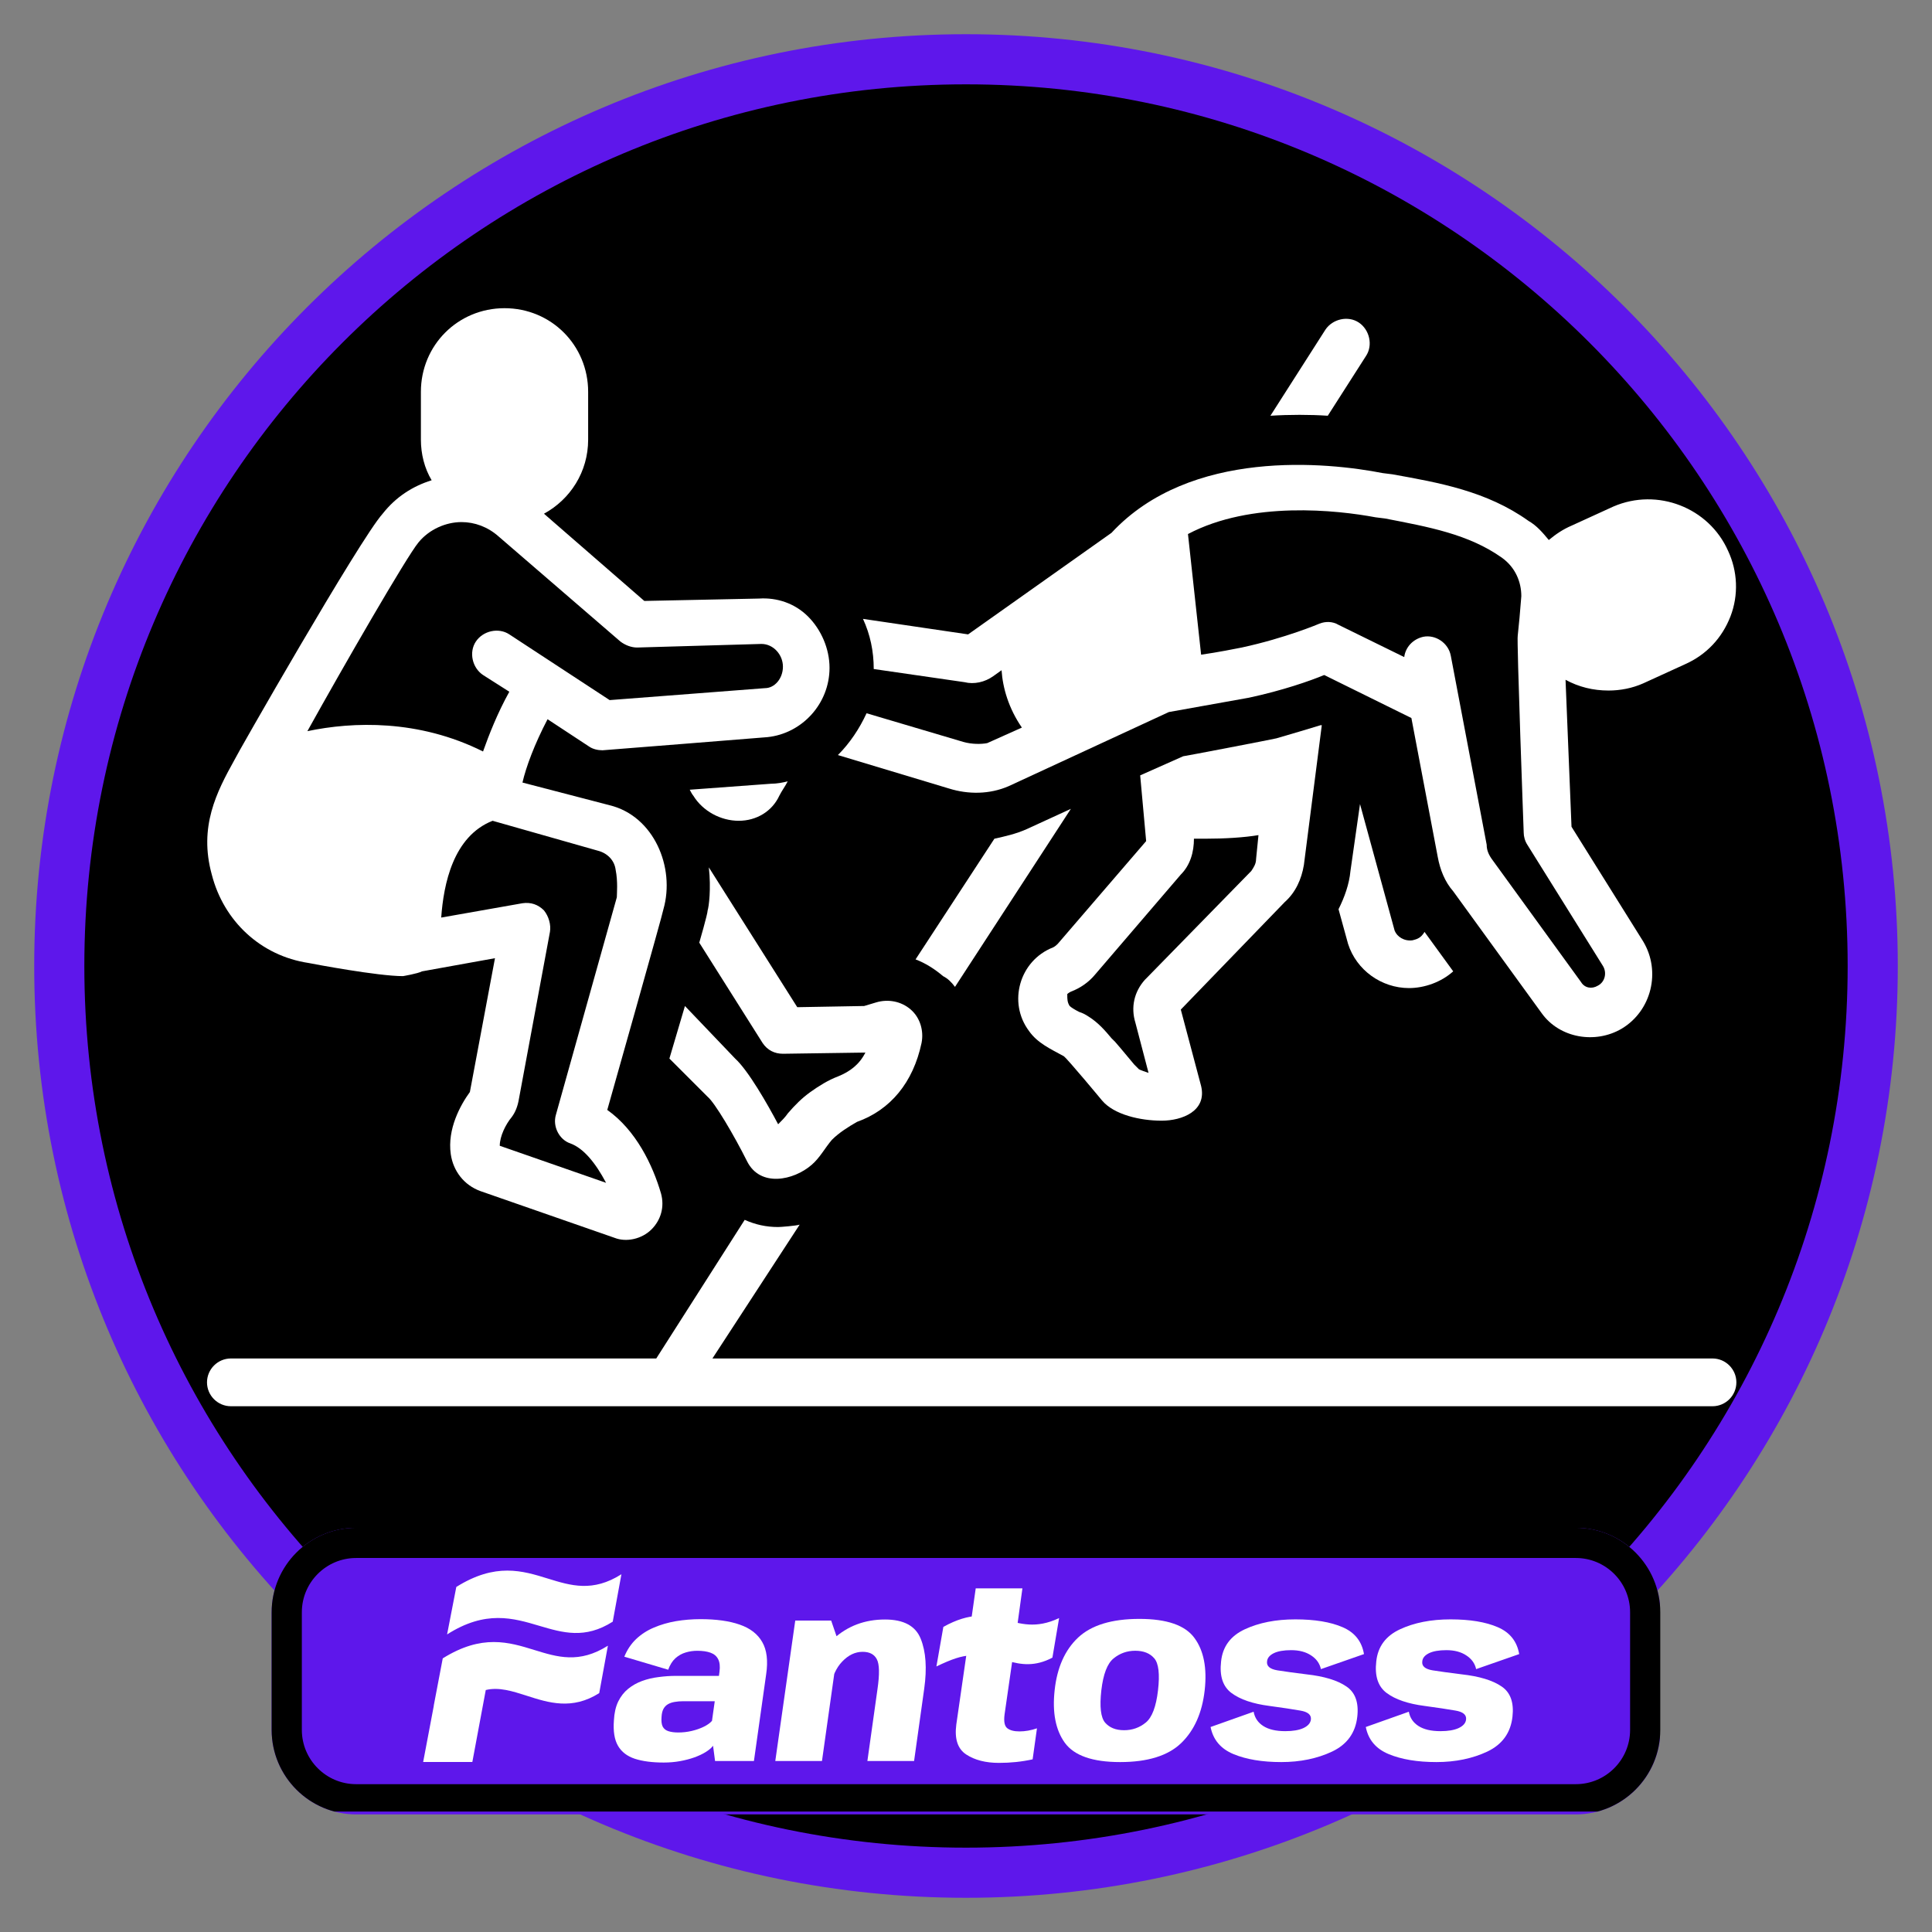
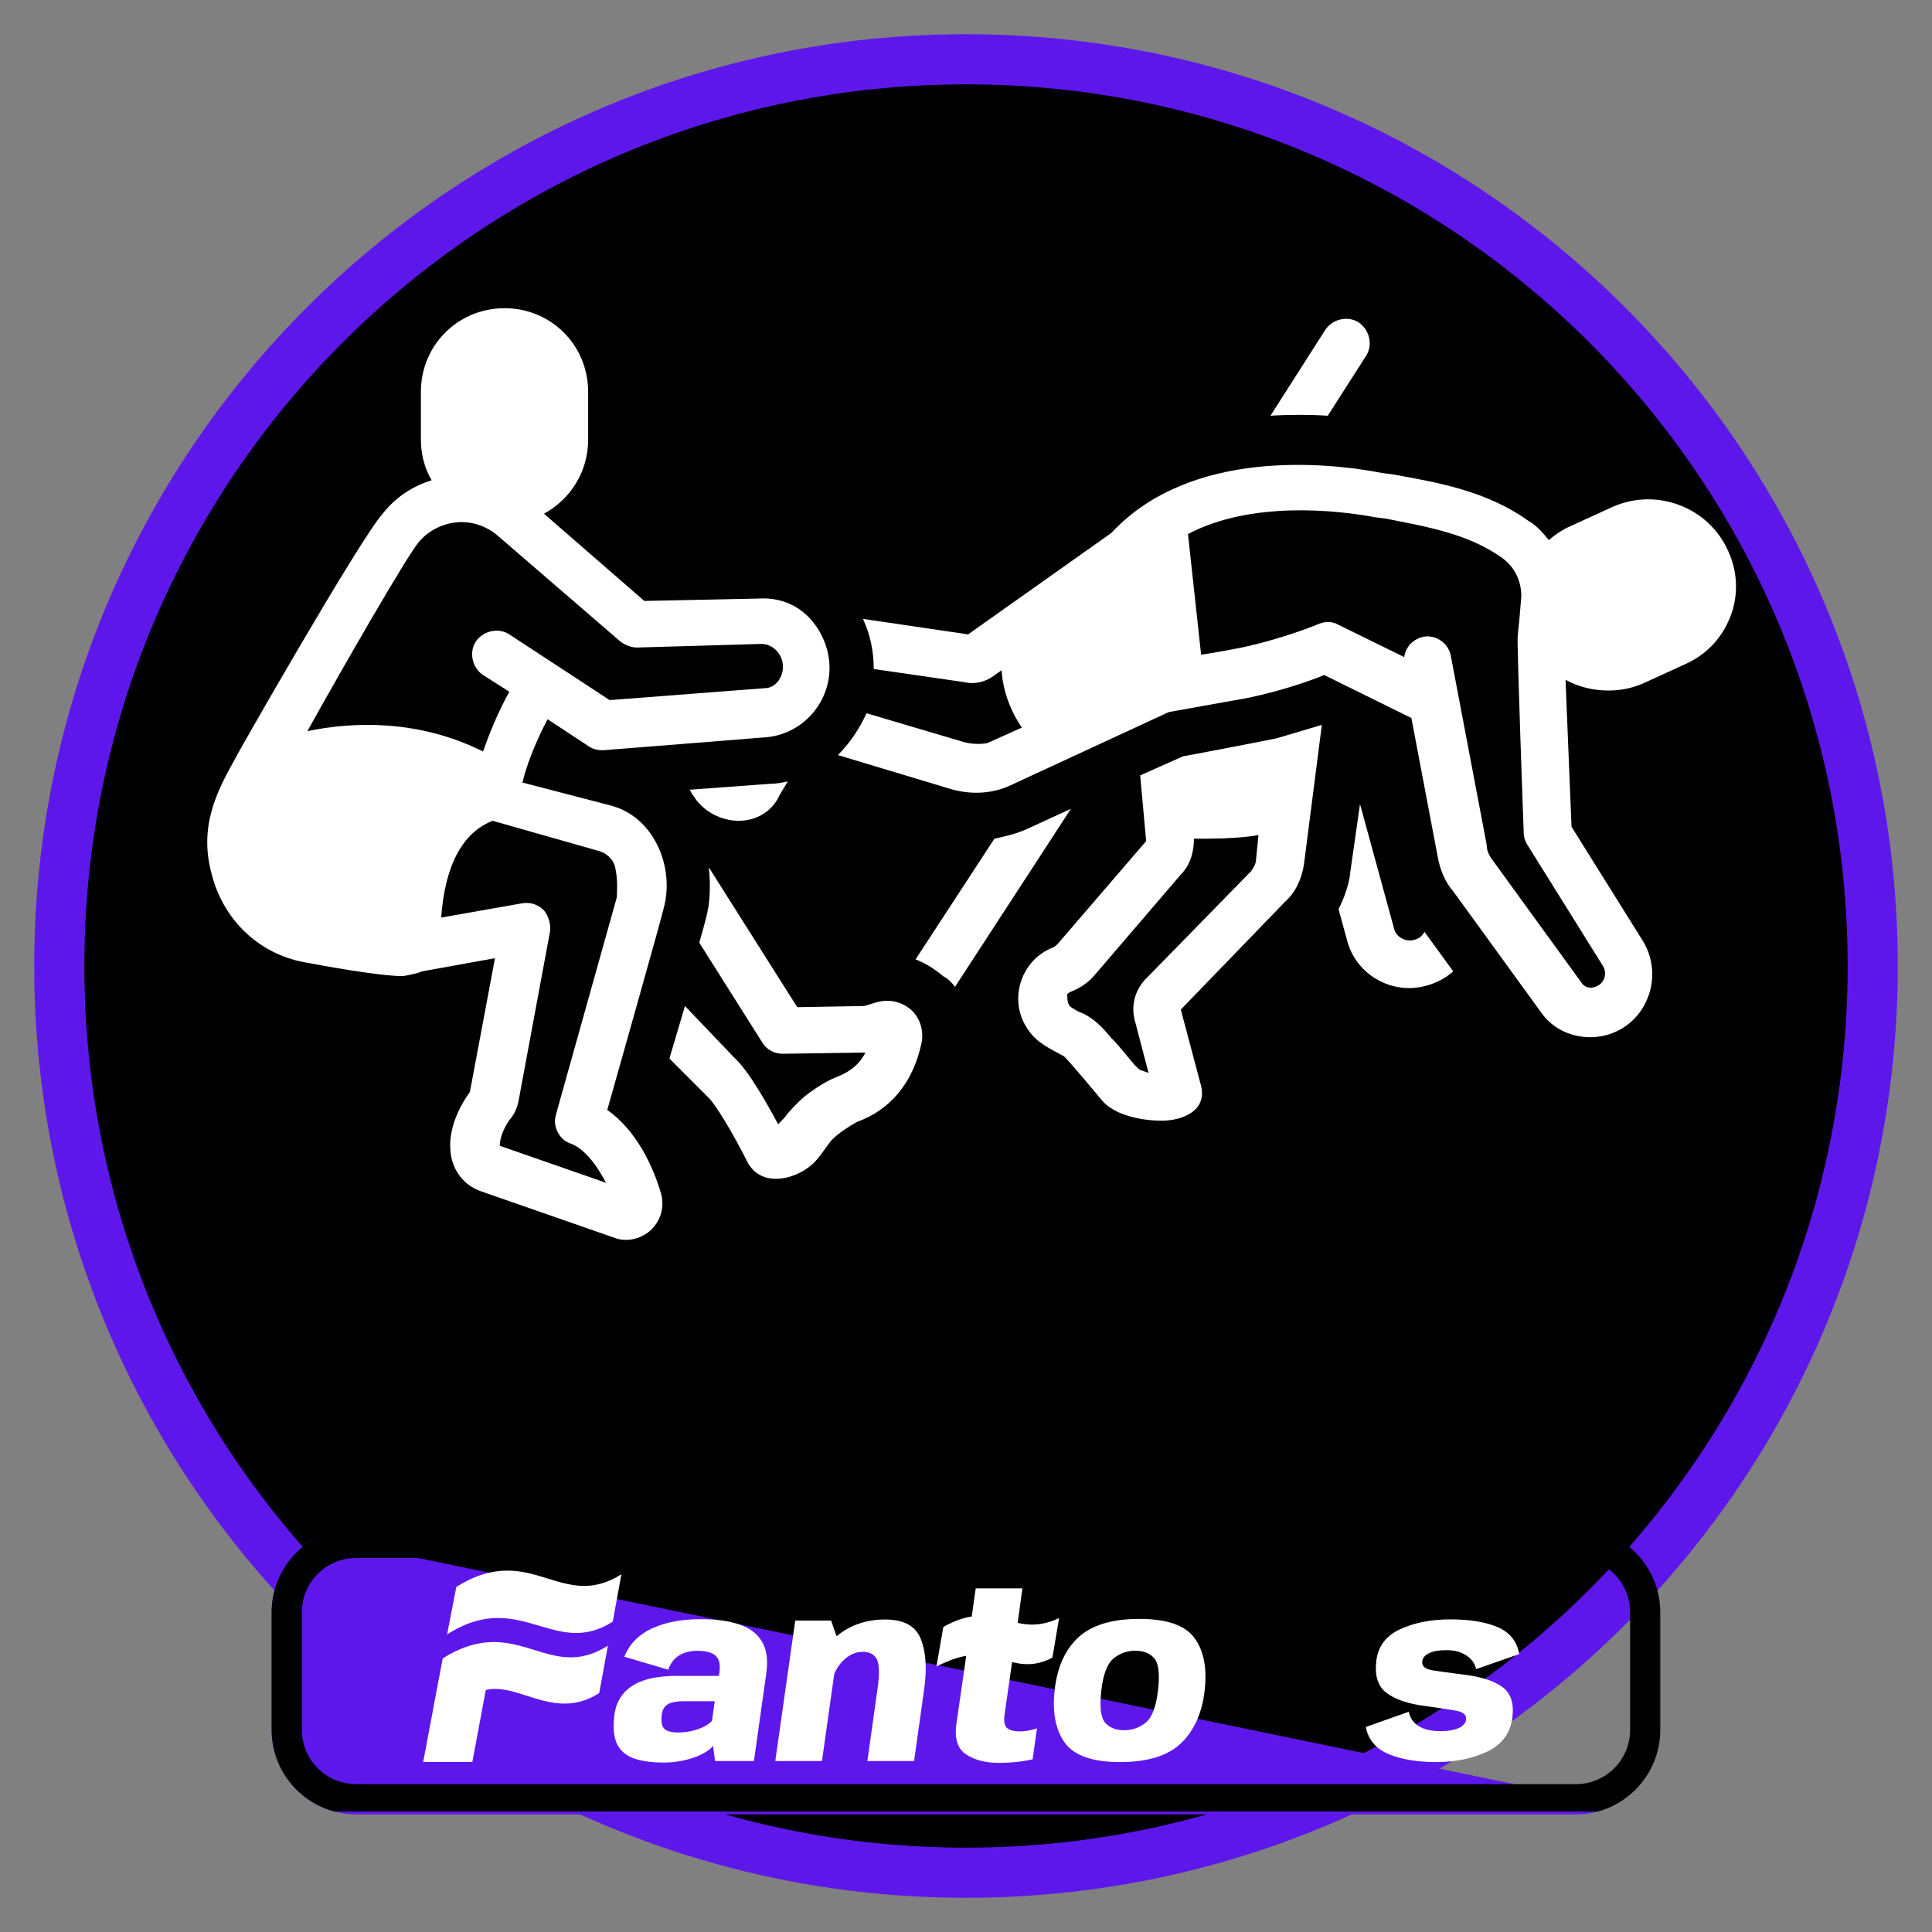
<svg xmlns="http://www.w3.org/2000/svg" width="320" viewBox="0 0 240 240" height="320" preserveAspectRatio="xMidYMid meet">
  <rect x="0" y="0" width="240" height="240" fill="#808080" stroke="none" />
  <defs>
    <clipPath id="a95a39d30d">
      <path d="M 4.25 4.25 L 235.75 4.25 L 235.75 235.75 L 4.25 235.75 Z M 4.25 4.25 " clip-rule="nonzero" />
    </clipPath>
    <clipPath id="c7fc673a7e">
      <path d="M 120 4.25 C 56.074 4.25 4.25 56.074 4.25 120 C 4.25 183.926 56.074 235.75 120 235.75 C 183.926 235.75 235.75 183.926 235.75 120 C 235.75 56.074 183.926 4.25 120 4.25 Z M 120 4.25 " clip-rule="nonzero" />
    </clipPath>
    <clipPath id="b8fa8265e1">
      <path d="M 10.477 10.477 L 229.523 10.477 L 229.523 229.523 L 10.477 229.523 Z M 10.477 10.477 " clip-rule="nonzero" />
    </clipPath>
    <clipPath id="feef4e4ed0">
      <path d="M 120 10.477 C 59.512 10.477 10.477 59.512 10.477 120 C 10.477 180.488 59.512 229.523 120 229.523 C 180.488 229.523 229.523 180.488 229.523 120 C 229.523 59.512 180.488 10.477 120 10.477 Z M 120 10.477 " clip-rule="nonzero" />
    </clipPath>
    <clipPath id="9419f189d0">
-       <path d="M 33.746 189.789 L 206.332 189.789 L 206.332 225.391 L 33.746 225.391 Z M 33.746 189.789 " clip-rule="nonzero" />
+       <path d="M 33.746 189.789 L 206.332 225.391 L 33.746 225.391 Z M 33.746 189.789 " clip-rule="nonzero" />
    </clipPath>
    <clipPath id="45665d502b">
      <path d="M 44.246 189.789 L 195.754 189.789 C 201.551 189.789 206.254 194.488 206.254 200.289 L 206.254 214.891 C 206.254 220.688 201.551 225.391 195.754 225.391 L 44.246 225.391 C 38.449 225.391 33.746 220.688 33.746 214.891 L 33.746 200.289 C 33.746 194.488 38.449 189.789 44.246 189.789 Z M 44.246 189.789 " clip-rule="nonzero" />
    </clipPath>
    <clipPath id="5157bbab64">
      <path d="M 33.746 189.789 L 206.246 189.789 L 206.246 225.039 L 33.746 225.039 Z M 33.746 189.789 " clip-rule="nonzero" />
    </clipPath>
    <clipPath id="5583ec186d">
      <path d="M 44.246 189.789 L 195.746 189.789 C 201.547 189.789 206.246 194.488 206.246 200.289 L 206.246 214.891 C 206.246 220.688 201.547 225.387 195.746 225.387 L 44.246 225.387 C 38.449 225.387 33.746 220.688 33.746 214.891 L 33.746 200.289 C 33.746 194.488 38.449 189.789 44.246 189.789 Z M 44.246 189.789 " clip-rule="nonzero" />
    </clipPath>
    <clipPath id="4f9d60fd0d">
-       <path d="M 25 151 L 215.926 151 L 215.926 174.715 L 25 174.715 Z M 25 151 " clip-rule="nonzero" />
-     </clipPath>
+       </clipPath>
    <clipPath id="b46a9d2605">
      <path d="M 104 57 L 215.926 57 L 215.926 129 L 104 129 Z M 104 57 " clip-rule="nonzero" />
    </clipPath>
    <clipPath id="dd73dd46b6">
      <path d="M 25 38.215 L 104 38.215 L 104 155 L 25 155 Z M 25 38.215 " clip-rule="nonzero" />
    </clipPath>
  </defs>
  <g clip-path="url(#a95a39d30d)">
    <g clip-path="url(#c7fc673a7e)">
      <path fill="#5e17eb" d="M 4.25 4.25 L 235.75 4.25 L 235.75 235.75 L 4.25 235.75 Z M 4.25 4.25 " fill-opacity="1" fill-rule="nonzero" />
    </g>
  </g>
  <g clip-path="url(#b8fa8265e1)">
    <g clip-path="url(#feef4e4ed0)">
      <path fill="#000000" d="M 10.477 10.477 L 229.523 10.477 L 229.523 229.523 L 10.477 229.523 Z M 10.477 10.477 " fill-opacity="1" fill-rule="nonzero" />
    </g>
  </g>
  <g clip-path="url(#9419f189d0)">
    <g clip-path="url(#45665d502b)">
      <path fill="#5e17eb" d="M 33.746 189.789 L 206.191 189.789 L 206.191 225.391 L 33.746 225.391 Z M 33.746 189.789 " fill-opacity="1" fill-rule="nonzero" />
    </g>
  </g>
  <g clip-path="url(#5157bbab64)">
    <g clip-path="url(#5583ec186d)">
      <path stroke-linecap="butt" transform="matrix(0.75, 0, 0, 0.75, 33.747, 189.788)" fill="none" stroke-linejoin="miter" d="M 13.999 0.001 L 215.999 0.001 C 223.733 0.001 229.999 6.267 229.999 14.001 L 229.999 33.47 C 229.999 41.199 223.733 47.465 215.999 47.465 L 13.999 47.465 C 6.27 47.465 -0.001 41.199 -0.001 33.47 L -0.001 14.001 C -0.001 6.267 6.27 0.001 13.999 0.001 Z M 13.999 0.001 " stroke="#000000" stroke-width="10" stroke-opacity="1" stroke-miterlimit="4" />
    </g>
  </g>
  <path fill="#ffffff" d="M 77.195 195.559 C 73.633 197.816 70.922 196.98 68.066 196.098 C 64.898 195.117 61.555 194.086 56.684 197.137 L 55.539 203.035 C 60.32 199.984 63.75 201 66.996 201.965 C 69.906 202.824 72.664 203.645 76.117 201.449 Z M 58.676 218.883 L 52.566 218.883 L 53.891 211.887 C 53.887 211.891 53.883 211.895 53.879 211.895 L 55 206.008 C 59.875 202.961 63.219 203.992 66.383 204.969 C 69.242 205.852 71.953 206.691 75.516 204.434 L 74.438 210.324 C 71.07 212.461 68.137 211.52 65.438 210.652 C 63.656 210.082 61.977 209.543 60.344 209.941 Z M 75.516 204.434 Z M 75.516 204.434 " fill-opacity="1" fill-rule="evenodd" />
  <path fill="#ffffff" d="M 178.441 218.891 C 176.078 218.891 174.098 218.562 172.508 217.902 C 170.926 217.246 169.977 216.125 169.664 214.535 L 175.008 212.637 C 175.152 213.402 175.555 213.996 176.219 214.418 C 176.879 214.84 177.789 215.051 178.941 215.051 C 179.891 215.051 180.645 214.922 181.199 214.668 C 181.762 214.402 182.07 214.051 182.121 213.609 C 182.188 213.02 181.746 212.648 180.793 212.492 C 179.836 212.324 178.566 212.133 176.977 211.918 C 174.914 211.652 173.34 211.117 172.258 210.312 C 171.184 209.512 170.754 208.203 170.965 206.387 C 171.156 204.555 172.137 203.227 173.902 202.402 C 175.668 201.578 177.762 201.164 180.188 201.164 C 182.609 201.164 184.566 201.488 186.062 202.137 C 187.566 202.785 188.449 203.898 188.719 205.477 L 183.371 207.344 C 183.219 206.648 182.82 206.082 182.164 205.652 C 181.512 205.211 180.68 204.988 179.672 204.988 C 178.742 204.988 178.02 205.117 177.504 205.371 C 176.988 205.629 176.715 205.965 176.68 206.387 C 176.602 206.965 177.02 207.332 177.938 207.492 C 178.852 207.637 180.066 207.805 181.574 207.992 C 183.762 208.234 185.41 208.734 186.523 209.492 C 187.633 210.234 188.086 211.496 187.883 213.27 C 187.656 215.262 186.617 216.699 184.77 217.582 C 182.918 218.453 180.809 218.891 178.441 218.891 Z M 178.441 218.891 " fill-opacity="1" fill-rule="nonzero" />
-   <path fill="#ffffff" d="M 159.164 218.891 C 156.801 218.891 154.82 218.562 153.23 217.902 C 151.648 217.246 150.699 216.125 150.383 214.535 L 155.73 212.637 C 155.871 213.402 156.273 213.996 156.938 214.418 C 157.602 214.84 158.508 215.051 159.664 215.051 C 160.613 215.051 161.363 214.922 161.918 214.668 C 162.48 214.402 162.789 214.051 162.844 213.609 C 162.91 213.02 162.469 212.648 161.512 212.492 C 160.559 212.324 159.285 212.133 157.699 211.918 C 155.637 211.652 154.062 211.117 152.98 210.312 C 151.906 209.512 151.477 208.203 151.688 206.387 C 151.879 204.555 152.855 203.227 154.621 202.402 C 156.391 201.578 158.484 201.164 160.906 201.164 C 163.328 201.164 165.289 201.488 166.785 202.137 C 168.289 202.785 169.172 203.898 169.438 205.477 L 164.09 207.344 C 163.941 206.648 163.539 206.082 162.887 205.652 C 162.23 205.211 161.402 204.988 160.395 204.988 C 159.461 204.988 158.738 205.117 158.223 205.371 C 157.711 205.629 157.434 205.965 157.398 206.387 C 157.324 206.965 157.742 207.332 158.656 207.492 C 159.574 207.637 160.785 207.805 162.293 207.992 C 164.484 208.234 166.133 208.734 167.242 209.492 C 168.355 210.234 168.809 211.496 168.605 213.27 C 168.379 215.262 167.34 216.699 165.488 217.582 C 163.637 218.453 161.527 218.891 159.164 218.891 Z M 159.164 218.891 " fill-opacity="1" fill-rule="nonzero" />
  <path fill="#ffffff" d="M 139.145 218.891 C 135.723 218.891 133.434 218.09 132.273 216.492 C 131.125 214.895 130.707 212.715 131.012 209.961 C 131.316 207.148 132.289 204.969 133.922 203.43 C 135.57 201.883 138.105 201.105 141.539 201.105 C 144.949 201.105 147.23 201.895 148.379 203.477 C 149.535 205.043 149.957 207.207 149.652 209.961 C 149.336 212.766 148.363 214.957 146.727 216.535 C 145.094 218.105 142.566 218.891 139.145 218.891 Z M 139.637 214.934 C 140.664 214.934 141.566 214.613 142.34 213.977 C 143.113 213.34 143.617 212.004 143.852 209.977 C 144.086 207.957 143.93 206.633 143.387 206.004 C 142.852 205.379 142.066 205.062 141.027 205.062 C 140 205.062 139.102 205.383 138.328 206.02 C 137.555 206.648 137.047 207.965 136.812 209.977 C 136.582 212.016 136.738 213.355 137.281 213.992 C 137.824 214.617 138.609 214.934 139.637 214.934 Z M 139.637 214.934 " fill-opacity="1" fill-rule="nonzero" />
  <path fill="#ffffff" d="M 124.102 218.992 C 122.445 218.992 121.086 218.645 120.027 217.949 C 118.965 217.254 118.559 216.008 118.797 214.215 L 120.078 205.344 L 120.641 201.312 L 121.207 197.312 L 127.008 197.312 L 126.457 201.312 L 125.891 205.344 L 124.793 212.961 C 124.676 213.844 124.785 214.418 125.125 214.684 C 125.461 214.949 125.965 215.082 126.637 215.082 C 127.352 215.082 128.078 214.953 128.816 214.699 L 128.277 218.551 C 126.93 218.848 125.539 218.992 124.102 218.992 Z M 124.102 218.992 " fill-opacity="1" fill-rule="nonzero" />
  <path fill="#ffffff" d="M 96.309 218.758 L 98.789 201.312 L 103.25 201.312 L 104.184 204.035 L 102.109 218.758 Z M 107.75 218.758 L 109 209.859 C 109.277 207.965 109.25 206.715 108.918 206.109 C 108.598 205.5 108.012 205.195 107.16 205.195 C 106.238 205.195 105.395 205.598 104.625 206.402 C 103.867 207.195 103.391 208.25 103.203 209.566 L 100.547 208.375 C 100.785 206.773 101.785 205.176 103.543 203.578 C 105.305 201.98 107.434 201.18 109.934 201.18 C 112.262 201.18 113.742 201.98 114.375 203.578 C 115.02 205.168 115.164 207.227 114.812 209.758 L 113.551 218.758 Z M 107.75 218.758 " fill-opacity="1" fill-rule="nonzero" />
  <path fill="#ffffff" d="M 82.453 218.949 C 81.02 218.949 79.82 218.793 78.859 218.48 C 77.91 218.164 77.215 217.633 76.773 216.875 C 76.328 216.113 76.16 215.059 76.262 213.715 C 76.309 212.801 76.484 212.023 76.793 211.375 C 77.113 210.727 77.527 210.199 78.035 209.789 C 78.547 209.375 79.121 209.051 79.762 208.816 C 80.406 208.582 81.086 208.418 81.812 208.332 C 82.535 208.234 83.25 208.184 83.957 208.184 L 89.309 208.184 L 89.379 207.668 C 89.465 207.012 89.41 206.492 89.211 206.109 C 89.016 205.727 88.695 205.457 88.254 205.301 C 87.812 205.145 87.27 205.066 86.617 205.066 C 86.133 205.066 85.656 205.133 85.188 205.273 C 84.715 205.41 84.289 205.648 83.902 205.992 C 83.523 206.336 83.227 206.812 83.004 207.418 L 77.555 205.801 C 77.906 204.938 78.395 204.207 79.023 203.609 C 79.656 203.012 80.391 202.535 81.23 202.184 C 82.082 201.82 82.996 201.555 83.969 201.387 C 84.949 201.223 85.965 201.137 87.012 201.137 C 88.969 201.137 90.598 201.363 91.891 201.816 C 93.195 202.266 94.129 202.992 94.695 203.992 C 95.262 204.98 95.422 206.312 95.176 207.977 L 93.656 218.758 L 88.828 218.758 L 88.578 216.863 C 88.375 217.137 88.07 217.395 87.672 217.641 C 87.281 217.887 86.816 218.105 86.27 218.305 C 85.723 218.5 85.129 218.656 84.48 218.773 C 83.836 218.891 83.16 218.949 82.453 218.949 Z M 84.25 215.215 C 84.82 215.215 85.379 215.152 85.93 215.023 C 86.477 214.895 86.969 214.723 87.41 214.508 C 87.859 214.293 88.203 214.047 88.445 213.773 L 88.789 211.332 L 84.891 211.332 C 84.492 211.332 84.137 211.359 83.816 211.418 C 83.5 211.469 83.223 211.562 82.984 211.699 C 82.754 211.828 82.566 212.02 82.422 212.273 C 82.285 212.527 82.203 212.859 82.18 213.273 C 82.137 213.801 82.184 214.203 82.32 214.48 C 82.465 214.754 82.699 214.945 83.023 215.051 C 83.355 215.16 83.766 215.215 84.25 215.215 Z M 84.25 215.215 " fill-opacity="1" fill-rule="nonzero" />
  <path fill="#ffffff" d="M 131.566 201.004 L 130.734 205.918 C 126.383 208.219 123.77 204.812 120.629 205.629 C 119.352 205.719 118.293 206.074 116.324 207.012 L 117.188 202.098 C 123.891 198.355 125.777 203.734 131.566 201.004 Z M 131.566 201.004 " fill-opacity="1" fill-rule="nonzero" />
  <path fill="#ffffff" d="M 161.973 107.453 L 164.199 90.086 L 164.051 90.086 C 162.566 90.531 160.637 91.125 158.559 91.719 C 157.965 91.867 147.129 93.945 146.98 93.945 L 141.637 96.32 L 142.379 104.484 C 142.379 104.484 131.395 117.25 131.395 117.25 C 131.246 117.398 131.098 117.547 130.801 117.695 C 126.645 119.328 125.16 124.523 127.832 128.082 C 128.871 129.566 130.504 130.309 132.137 131.199 C 132.582 131.496 136.887 136.691 136.887 136.691 C 138.371 138.473 141.637 139.215 144.309 139.215 C 146.832 139.215 149.949 138.027 149.207 134.91 L 146.684 125.414 L 159.598 112.055 C 160.934 110.867 161.676 109.234 161.973 107.453 Z M 156.035 106.711 C 156.035 107.305 155.738 107.75 155.441 108.195 L 142.379 121.555 C 142.379 121.555 142.379 121.555 142.23 121.703 C 140.895 123.188 140.449 125.117 141.043 127.043 L 142.676 133.277 C 142.23 133.129 141.785 132.98 141.488 132.832 L 140.895 132.238 C 140.004 131.199 139.559 130.605 138.52 129.418 L 138.074 128.973 C 137.332 128.082 136.441 127.043 135.254 126.301 C 134.809 126.004 134.512 125.855 134.066 125.707 C 133.473 125.414 133.027 125.117 132.879 124.969 C 132.582 124.523 132.582 124.078 132.582 123.633 C 132.582 123.484 132.582 123.484 132.582 123.484 C 132.582 123.484 132.73 123.336 133.027 123.188 C 134.215 122.742 135.254 122 135.996 121.109 L 146.684 108.641 C 147.871 107.453 148.316 105.82 148.316 104.188 C 148.762 104.188 149.207 104.188 149.652 104.188 C 152.176 104.188 154.551 104.039 156.332 103.742 Z M 156.035 106.711 " fill-opacity="1" fill-rule="nonzero" />
  <path fill="#ffffff" d="M 164.941 51.645 L 169.688 44.223 C 170.578 42.887 170.133 40.957 168.797 40.066 C 167.461 39.176 165.535 39.621 164.645 40.957 L 157.816 51.645 C 160.191 51.496 162.715 51.496 164.941 51.645 Z M 164.941 51.645 " fill-opacity="1" fill-rule="nonzero" />
  <path fill="#ffffff" d="M 118.633 122.594 L 133.027 100.477 C 133.027 100.477 127.535 103 127.535 103 C 126.199 103.594 124.863 103.891 123.527 104.188 L 113.734 119.18 C 114.922 119.625 116.109 120.367 117.148 121.258 C 117.742 121.555 118.188 122 118.633 122.594 Z M 118.633 122.594 " fill-opacity="1" fill-rule="nonzero" />
  <path fill="#ffffff" d="M 83.156 131.496 C 83.156 131.496 87.758 136.098 87.906 136.246 C 88.797 136.988 91.172 140.996 92.805 144.262 C 94.438 147.527 98.594 146.637 100.82 144.707 C 101.859 143.816 102.453 142.629 103.344 141.59 C 104.234 140.699 105.422 139.957 106.461 139.363 C 110.617 137.879 113.438 134.465 114.477 129.566 C 114.773 128.082 114.328 126.449 113.141 125.414 C 111.953 124.375 110.32 124.078 108.836 124.523 L 107.352 124.969 L 99.039 125.117 L 88.055 107.75 C 88.352 110.422 88.055 112.648 87.906 113.094 C 87.906 113.539 86.867 117.102 86.867 117.102 L 94.734 129.566 C 95.328 130.457 96.219 130.902 97.258 130.902 L 107.5 130.754 C 106.758 132.238 105.57 133.129 104.086 133.723 C 102.898 134.168 101.711 134.91 100.672 135.652 C 99.633 136.395 98.742 137.285 97.852 138.324 C 97.555 138.77 97.109 139.215 96.664 139.66 C 95.328 137.137 92.953 132.98 91.32 131.496 L 85.086 124.969 Z M 83.156 131.496 " fill-opacity="1" fill-rule="nonzero" />
  <g clip-path="url(#4f9d60fd0d)">
    <path fill="#ffffff" d="M 212.734 168.754 L 88.5 168.754 L 99.336 152.129 C 98.891 152.277 96.961 152.426 96.664 152.426 C 95.18 152.426 93.844 152.129 92.508 151.535 L 81.523 168.754 L 28.684 168.754 C 27.051 168.754 25.715 170.09 25.715 171.723 C 25.715 173.355 27.051 174.688 28.684 174.688 L 212.734 174.688 C 214.367 174.688 215.699 173.355 215.699 171.723 C 215.699 170.09 214.367 168.754 212.734 168.754 Z M 212.734 168.754 " fill-opacity="1" fill-rule="nonzero" />
  </g>
  <path fill="#ffffff" d="M 175.477 116.805 C 174.438 116.953 173.547 116.359 173.25 115.617 L 168.945 99.883 L 167.758 108.195 C 167.609 109.828 167.02 111.461 166.277 112.945 L 167.461 117.25 C 168.5 120.516 171.617 122.742 175.031 122.742 C 176.961 122.742 179.039 122 180.523 120.664 L 176.961 115.766 C 176.516 116.508 176.07 116.656 175.477 116.805 Z M 175.477 116.805 " fill-opacity="1" fill-rule="nonzero" />
  <path fill="#ffffff" d="M 91.766 101.961 C 93.992 101.961 95.922 100.773 96.812 98.844 C 97.109 98.25 97.555 97.656 97.852 97.062 C 97.258 97.211 96.516 97.359 95.773 97.359 L 85.68 98.102 C 85.68 98.102 85.977 98.695 86.125 98.844 C 87.312 100.773 89.539 101.961 91.766 101.961 Z M 91.766 101.961 " fill-opacity="1" fill-rule="nonzero" />
  <g clip-path="url(#b46a9d2605)">
    <path fill="#ffffff" d="M 119.668 92.164 L 107.648 88.602 C 106.758 90.531 105.57 92.312 104.086 93.797 L 117.891 97.953 C 120.262 98.695 122.934 98.695 125.309 97.656 L 145.199 88.453 C 146.832 88.156 153.512 86.969 155.145 86.672 C 159.301 85.781 162.715 84.594 164.496 83.852 L 175.328 89.195 L 178.594 106.414 C 178.891 108.047 179.484 109.531 180.523 110.719 C 180.523 110.719 191.508 125.855 191.508 125.855 C 193.734 128.973 198.188 129.715 201.453 127.785 C 205.164 125.562 206.352 120.664 204.125 116.953 L 195.219 102.703 L 194.477 84.445 C 196.109 85.336 197.891 85.781 199.82 85.781 C 201.305 85.781 202.789 85.484 204.125 84.891 L 209.32 82.516 C 211.992 81.328 213.922 79.25 214.961 76.582 C 215.996 73.91 215.848 70.941 214.664 68.418 C 212.289 63.074 205.906 60.551 200.414 62.926 L 195.219 65.301 C 194.18 65.746 193.289 66.34 192.398 67.082 C 191.656 66.191 190.914 65.301 189.875 64.707 C 184.68 60.996 178.742 59.957 172.953 58.918 L 171.766 58.77 C 164.941 57.434 147.871 55.652 138.074 66.191 L 120.262 78.805 L 107.203 76.879 C 108.094 78.805 108.539 80.883 108.539 83.109 L 119.816 84.742 C 121.004 85.039 122.34 84.742 123.379 84 L 124.418 83.258 C 124.566 85.484 125.309 88.008 126.941 90.383 L 122.637 92.312 C 121.895 92.461 120.707 92.461 119.668 92.164 Z M 170.875 64.262 L 172.062 64.41 C 177.406 65.449 182.453 66.34 186.609 69.309 C 188.242 70.496 188.984 72.277 188.984 74.059 C 188.836 75.988 188.688 77.621 188.539 78.953 C 188.391 79.25 189.281 103.445 189.281 103.445 C 189.281 103.891 189.43 104.484 189.727 104.93 C 189.727 104.93 199.078 119.922 199.078 119.922 C 199.672 120.812 199.375 122 198.484 122.445 C 197.742 122.891 196.852 122.742 196.406 122 L 185.422 106.859 C 184.977 106.266 184.68 105.672 184.68 104.93 L 180.227 81.477 C 179.93 79.844 178.297 78.805 176.812 79.102 C 175.477 79.398 174.586 80.438 174.438 81.625 L 166.277 77.621 C 165.535 77.176 164.645 77.176 163.902 77.473 C 163.902 77.473 159.746 79.25 154.254 80.438 C 153.512 80.586 151.285 81.031 149.207 81.328 L 147.574 66.34 C 155.441 62.184 166.129 63.371 170.875 64.262 Z M 170.875 64.262 " fill-opacity="1" fill-rule="nonzero" />
  </g>
  <g clip-path="url(#dd73dd46b6)">
    <path fill="#ffffff" d="M 38.332 119.625 C 39.074 119.773 46.941 121.258 50.059 121.258 C 50.059 121.258 51.84 120.961 52.434 120.664 L 61.488 119.031 L 58.371 135.652 C 57.184 137.285 55.551 140.254 55.996 143.371 C 56.293 145.449 57.629 147.23 59.707 147.973 C 59.707 147.973 76.328 153.762 76.328 153.762 C 77.812 154.355 79.742 153.91 80.93 152.723 C 82.117 151.535 82.562 149.902 82.117 148.27 C 81.078 144.707 79 140.402 75.438 137.879 C 75.438 137.879 82.414 113.242 82.414 112.945 C 83.898 107.75 81.227 101.367 75.734 100.031 L 64.902 97.211 C 65.348 95.281 66.387 92.461 68.02 89.344 L 73.211 92.758 C 73.656 93.055 74.25 93.203 74.844 93.203 C 74.992 93.203 95.328 91.57 95.328 91.57 C 99.633 91.125 103.047 87.414 103.047 82.961 C 103.047 80.586 102.008 78.211 100.375 76.582 C 98.742 74.949 96.516 74.207 94.289 74.355 L 80.039 74.652 L 67.574 63.816 C 70.84 62.035 73.062 58.621 73.062 54.613 L 73.062 48.676 C 73.062 42.887 68.465 38.285 62.676 38.285 C 56.887 38.285 52.285 42.887 52.285 48.676 L 52.285 54.613 C 52.285 56.395 52.73 58.176 53.621 59.66 C 51.246 60.402 49.168 61.738 47.535 63.816 C 44.715 66.934 29.129 94.242 29.129 94.391 C 26.902 98.398 24.676 102.703 26.309 108.641 C 27.793 114.43 32.395 118.734 38.332 119.625 Z M 74.25 105.672 C 75.438 105.969 76.328 106.859 76.477 108.047 C 76.773 109.531 76.625 111.016 76.625 111.461 L 69.059 138.473 C 68.613 139.957 69.504 141.59 70.84 142.035 C 72.469 142.629 73.953 144.41 75.289 146.934 L 62.082 142.332 C 62.082 141.145 62.824 139.66 63.566 138.77 C 64.012 138.176 64.309 137.434 64.457 136.543 L 68.316 115.766 C 68.465 114.875 68.168 113.836 67.574 113.094 C 66.832 112.352 65.941 112.055 64.902 112.203 L 54.809 113.984 C 55.105 109.828 56.293 103.891 61.191 101.961 Z M 51.988 67.379 C 53.324 65.746 55.402 64.855 57.332 64.855 C 58.965 64.855 60.598 65.449 61.934 66.637 L 77.07 79.695 C 77.664 80.141 78.406 80.438 79.148 80.438 C 79.148 80.438 94.586 79.992 94.586 79.992 C 96.07 79.992 97.258 81.328 97.258 82.812 C 97.258 84.297 96.219 85.484 95.031 85.484 L 75.734 86.969 L 63.27 78.805 C 61.934 77.918 60.004 78.359 59.113 79.695 C 58.223 81.031 58.668 82.961 60.004 83.852 L 63.27 85.93 C 61.785 88.602 60.746 91.273 60.004 93.352 C 51.988 89.344 43.824 89.641 38.184 90.828 C 42.637 82.812 50.504 69.16 51.988 67.379 Z M 51.988 67.379 " fill-opacity="1" fill-rule="nonzero" />
  </g>
</svg>